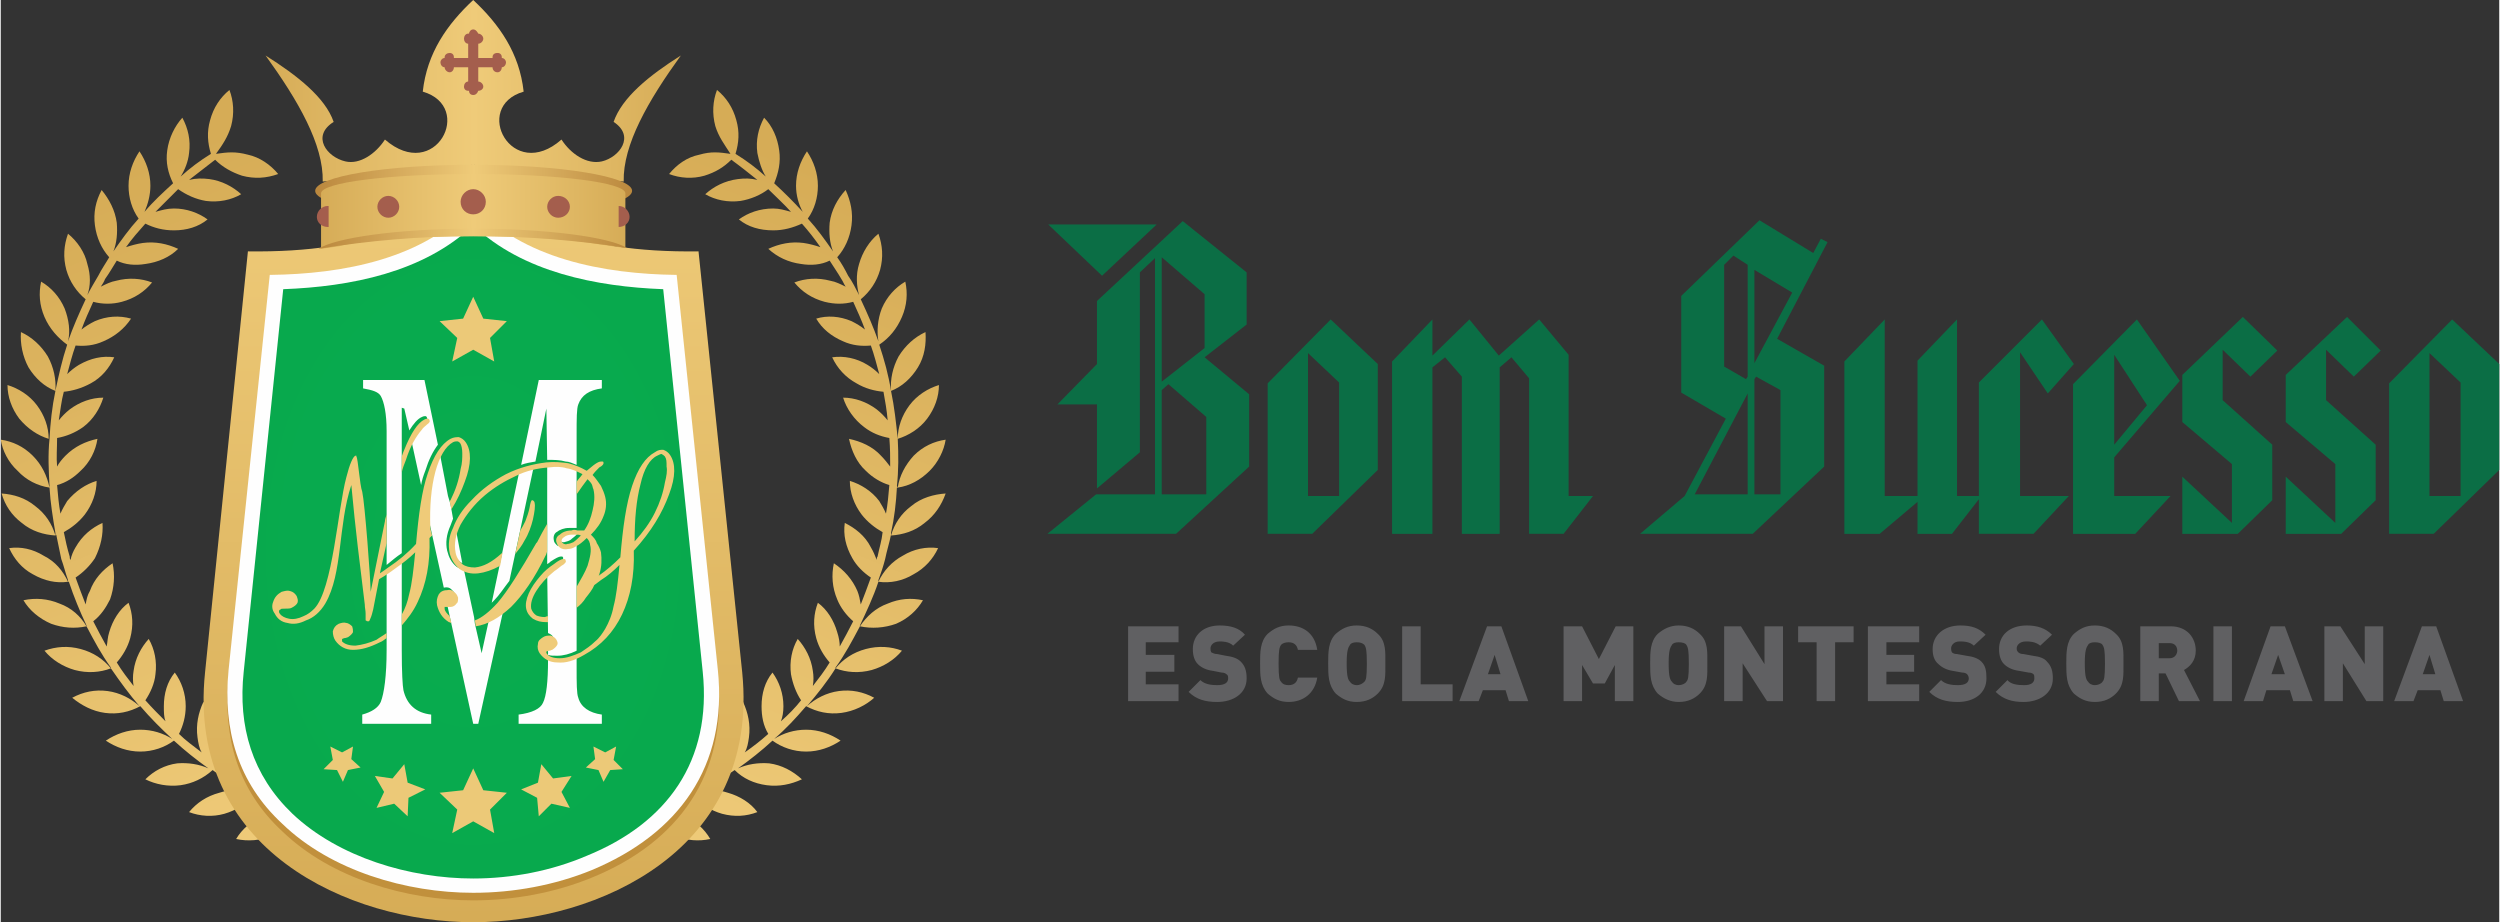
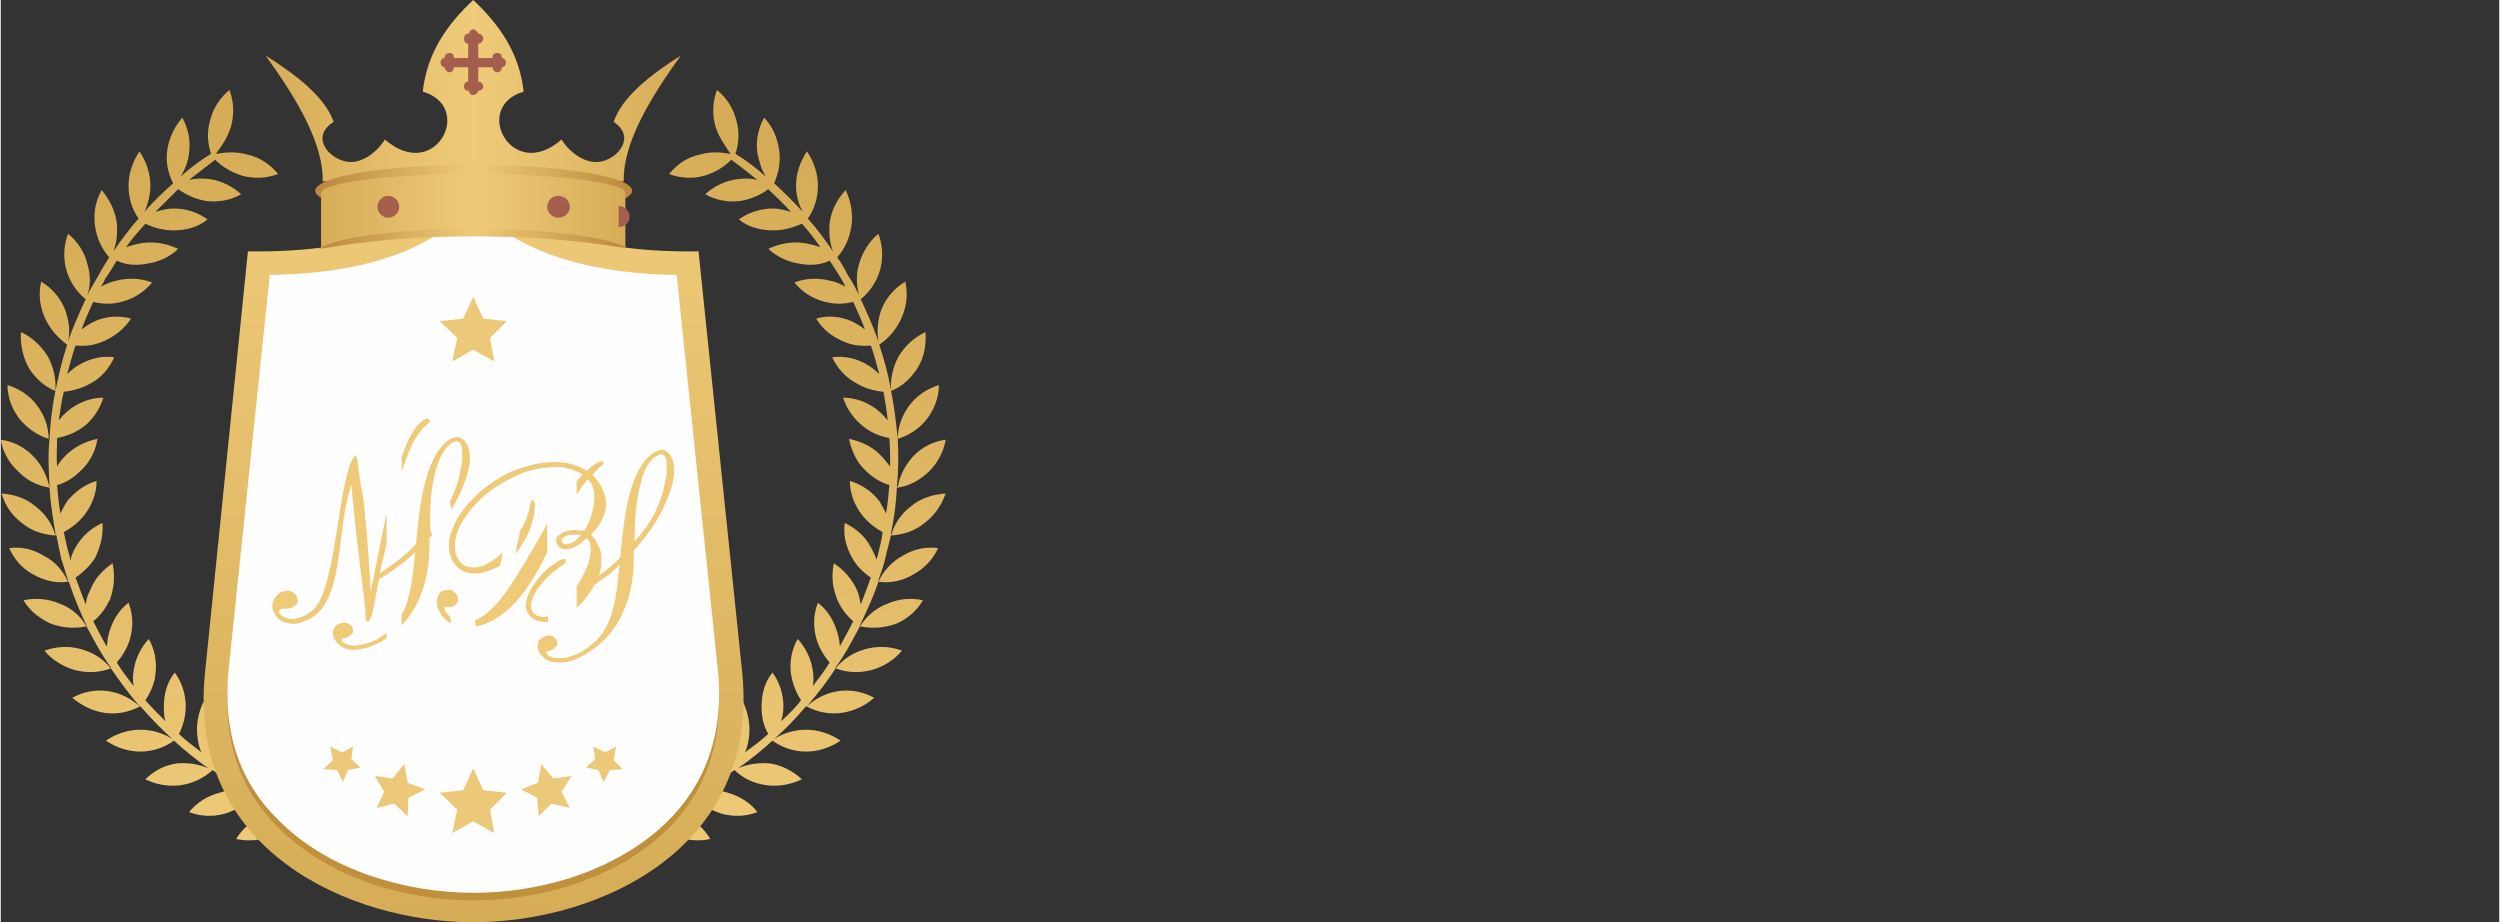
<svg xmlns="http://www.w3.org/2000/svg" xml:space="preserve" width="450px" height="166px" version="1.1" shape-rendering="geometricPrecision" text-rendering="geometricPrecision" image-rendering="optimizeQuality" fill-rule="evenodd" clip-rule="evenodd" viewBox="0 0 2972 1097">
  <rect x="0" y="0" width="2972" height="1097" fill="#333333" stroke="none" />
  <defs>
    <linearGradient id="id0" gradientUnits="userSpaceOnUse" x1="660.826" y1="954.097" x2="970.863" y2="199.243">
      <stop offset="0" stop-opacity="1" stop-color="#EFCB79" />
      <stop offset="1" stop-opacity="1" stop-color="#D6AC56" />
    </linearGradient>
    <linearGradient id="id1" gradientUnits="userSpaceOnUse" x1="463.364" y1="954.097" x2="153.327" y2="199.243">
      <stop offset="0" stop-opacity="1" stop-color="#EFCB79" />
      <stop offset="1" stop-opacity="1" stop-color="#D6AC56" />
    </linearGradient>
    <linearGradient id="id2" gradientUnits="userSpaceOnUse" x1="562.1" y1="192.997" x2="562.1" y2="1096.76">
      <stop offset="0" stop-opacity="1" stop-color="#EFCB79" />
      <stop offset="1" stop-opacity="1" stop-color="#D6AC56" />
    </linearGradient>
    <radialGradient id="id3" gradientUnits="userSpaceOnUse" gradientTransform="matrix(0.708 -0 -0 1 164 0)" cx="562.091" cy="656.389" r="3066.56" fx="562.091" fy="656.389">
      <stop offset="0" stop-opacity="1" stop-color="#09AC4F" />
      <stop offset="1" stop-opacity="1" stop-color="#009641" />
    </radialGradient>
    <linearGradient id="id4" gradientUnits="userSpaceOnUse" x1="314.969" y1="107.771" x2="809.221" y2="107.771">
      <stop offset="0" stop-opacity="1" stop-color="#D6AC57" />
      <stop offset="0.502" stop-opacity="1" stop-color="#EFCB79" />
      <stop offset="1" stop-opacity="1" stop-color="#D6AC57" />
    </linearGradient>
    <linearGradient id="id5" gradientUnits="userSpaceOnUse" x1="373.53" y1="226.908" x2="750.669" y2="226.908">
      <stop offset="0" stop-opacity="1" stop-color="#BA873D" />
      <stop offset="0.502" stop-opacity="1" stop-color="#EFCB79" />
      <stop offset="1" stop-opacity="1" stop-color="#BB893E" />
    </linearGradient>
    <linearGradient id="id6" gradientUnits="userSpaceOnUse" x1="381.252" y1="251.468" x2="742.947" y2="251.468">
      <stop offset="0" stop-opacity="1" stop-color="#D6AC57" />
      <stop offset="0.502" stop-opacity="1" stop-color="#EFCB79" />
      <stop offset="1" stop-opacity="1" stop-color="#D6AC57" />
    </linearGradient>
    <linearGradient id="id7" gradientUnits="userSpaceOnUse" x1="377.931" y1="284.272" x2="744.702" y2="284.272">
      <stop offset="0" stop-opacity="1" stop-color="#BA873D" />
      <stop offset="0.502" stop-opacity="1" stop-color="#EFCB79" />
      <stop offset="1" stop-opacity="1" stop-color="#BB893E" />
    </linearGradient>
  </defs>
  <g id="Layer_x0020_1">
    <g id="_3074338722000">
      <g>
-         <path fill="#0B6E45" fill-rule="nonzero" d="M1310 328l-64 -61 129 0 -65 61zm71 126l51 -40 0 -64 -51 -44 0 148zm0 134l53 0 0 -92 -45 -39 -8 7 0 124zm-136 47l58 -47 70 0 0 -281 -18 17 0 214 -51 43 0 -100 -47 0 47 -48 0 -75 102 -95 76 61 0 62 -50 39 53 44 0 86 -87 80 -153 0zm310 -45l37 0 0 -135 -37 -35 0 170zm-48 45l0 -179 75 -76 56 53 0 126 -78 76 -53 0zm148 0l0 -205 48 -50 0 43 44 -43 35 43 48 -43 35 42 0 168 29 0 -35 45 -41 0 0 -185 -21 -25 -14 12 0 198 -45 0 0 -187 -20 -23 -15 12 0 198 -48 0zm431 -47l31 0 0 -124 -29 -16 -2 3 0 137zm0 -156l45 -84 -45 -27 0 111zm-10 19l2 -3 0 -133 -17 -11 -11 11 0 121 26 15zm-61 137l63 0 0 -120 -63 120zm-65 47l53 -45 49 -92 -53 -31 0 -115 93 -90 64 39 9 -17 8 4 -60 115 56 32 0 120 -85 80 -134 0zm243 0l0 -205 48 -50 0 210 39 0 0 -161 47 -49 0 210 29 0 -35 45 -41 0 0 -38 -45 38 -42 0zm160 0l0 -180 75 -75 38 53 -31 35 -33 -49 0 171 58 0 -42 45 -65 0zm161 -106l39 -47 -39 -60 0 107zm-49 106l0 -178 76 -77 51 73 -78 91 0 46 67 0 -42 45 -74 0zm130 0l0 -68 59 55 0 -70 -59 -50 0 -56 72 -69 41 40 -32 31 -33 -32 0 60 59 53 0 66 -41 40 -66 0zm123 0l0 -68 59 55 0 -70 -59 -50 0 -56 73 -69 40 40 -32 31 -33 -32 0 60 59 53 0 66 -41 40 -66 0zm171 -45l37 0 0 -135 -37 -35 0 170zm-48 45l0 -179 75 -76 56 53 0 126 -78 76 -53 0z" />
-         <path fill="#606062" fill-rule="nonzero" d="M1401 834l0 -20 -39 0 0 -15 34 0 0 -20 -34 0 0 -15 39 0 0 -19 -60 0 0 89 60 0zm81 -27c0,-9 -2,-15 -7,-20 -4,-4 -10,-6 -18,-7l-10 -2c-3,0 -5,-1 -7,-2 -1,-2 -1,-3 -1,-5 0,-3 3,-8 11,-8 3,0 11,0 16,5l14 -13c-7,-8 -17,-11 -30,-11 -20,0 -32,12 -32,28 0,8 2,14 6,18 4,4 10,7 18,8l10 2c3,0 5,1 6,2 2,1 2,3 2,5 0,5 -4,8 -13,8 -7,0 -15,-1 -20,-6l-14 14c9,9 20,12 34,12 19,0 35,-10 35,-28zm84 -1l-23 0c-1,5 -4,9 -11,9 -4,0 -7,-1 -9,-4 -2,-2 -3,-5 -3,-22 0,-16 1,-19 3,-22 2,-2 5,-3 9,-3 7,0 10,4 11,9l23 0c-3,-20 -17,-29 -34,-29 -11,0 -18,4 -25,10 -9,9 -9,22 -9,35 0,14 0,26 9,36 7,6 14,10 25,10 17,0 31,-10 34,-29zm81 -17c0,-13 1,-26 -9,-35 -6,-6 -14,-10 -25,-10 -11,0 -18,4 -25,10 -9,9 -9,22 -9,35 0,14 0,26 9,36 7,6 14,10 25,10 11,0 19,-4 25,-10 10,-10 9,-22 9,-36zm-22 0c0,17 -1,20 -3,22 -2,2 -5,4 -9,4 -4,0 -7,-2 -8,-4 -2,-2 -4,-5 -4,-22 0,-16 2,-19 4,-22 1,-2 4,-3 8,-3 4,0 7,1 9,3 2,3 3,6 3,22zm102 45l0 -20 -38 0 0 -69 -22 0 0 89 60 0zm90 0l-32 -89 -17 0 -33 89 23 0 5 -13 27 0 4 13 23 0zm-33 -32l-15 0 8 -23 7 23zm158 32l0 -89 -21 0 -20 39 -20 -39 -22 0 0 89 22 0 0 -43 13 22 14 0 12 -22 0 43 22 0zm88 -45c0,-13 1,-26 -9,-35 -6,-6 -14,-10 -25,-10 -10,0 -18,4 -25,10 -9,9 -9,22 -9,35 0,14 0,26 9,36 7,6 15,10 25,10 11,0 19,-4 25,-10 10,-10 9,-22 9,-36zm-22 0c0,17 -1,20 -3,22 -1,2 -5,4 -9,4 -4,0 -7,-2 -8,-4 -2,-2 -4,-5 -4,-22 0,-16 2,-19 4,-22 1,-2 4,-3 8,-3 4,0 8,1 9,3 2,3 3,6 3,22zm112 45l0 -89 -22 0 0 45 -28 -45 -20 0 0 89 22 0 0 -45 29 45 19 0zm84 -70l0 -19 -66 0 0 19 22 0 0 70 22 0 0 -70 22 0zm78 70l0 -20 -39 0 0 -15 33 0 0 -20 -33 0 0 -15 39 0 0 -19 -61 0 0 89 61 0zm80 -27c0,-9 -1,-15 -6,-20 -4,-4 -10,-6 -18,-7l-11 -2c-3,0 -5,-1 -6,-2 -1,-2 -1,-3 -1,-5 0,-3 3,-8 10,-8 4,0 12,0 17,5l14 -13c-8,-8 -17,-11 -30,-11 -20,0 -33,12 -33,28 0,8 2,14 7,18 4,4 10,7 17,8l11 2c3,0 5,1 6,2 1,1 2,3 2,5 0,5 -4,8 -13,8 -7,0 -15,-1 -20,-6l-14 14c9,9 20,12 34,12 19,0 34,-10 34,-28zm79 0c0,-9 -2,-15 -7,-20 -3,-4 -9,-6 -17,-7l-11 -2c-3,0 -5,-1 -6,-2 -2,-2 -2,-3 -2,-5 0,-3 3,-8 11,-8 4,0 11,0 17,5l14 -13c-8,-8 -18,-11 -30,-11 -21,0 -33,12 -33,28 0,8 2,14 6,18 4,4 10,7 18,8l11 2c3,0 5,1 6,2 1,1 1,3 1,5 0,5 -4,8 -12,8 -8,0 -16,-1 -20,-6l-14 14c9,9 20,12 33,12 19,0 35,-10 35,-28zm84 -18c0,-13 1,-26 -9,-35 -6,-6 -14,-10 -25,-10 -11,0 -18,4 -25,10 -9,9 -9,22 -9,35 0,14 0,26 9,36 7,6 14,10 25,10 11,0 19,-4 25,-10 10,-10 9,-22 9,-36zm-22 0c0,17 -1,20 -3,22 -1,2 -5,4 -9,4 -4,0 -7,-2 -8,-4 -2,-2 -4,-5 -4,-22 0,-16 2,-19 4,-22 1,-2 4,-3 8,-3 4,0 8,1 9,3 2,3 3,6 3,22zm113 45l-19 -37c7,-4 14,-11 14,-23 0,-15 -10,-29 -30,-29l-36 0 0 89 22 0 0 -33 8 0 16 33 25 0zm-27 -60c0,4 -3,9 -9,9l-13 0 0 -18 13 0c6,0 9,4 9,9zm65 60l0 -89 -22 0 0 89 22 0zm96 0l-33 -89 -17 0 -32 89 23 0 4 -13 28 0 4 13 23 0zm-33 -32l-16 0 8 -23 8 23zm117 32l0 -89 -22 0 0 45 -29 -45 -19 0 0 89 22 0 0 -45 28 45 20 0zm95 0l-32 -89 -17 0 -33 89 23 0 5 -13 27 0 4 13 23 0zm-33 -32l-15 0 8 -23 7 23z" />
-       </g>
+         </g>
      <g>
        <g>
          <path fill="url(#id0)" fill-rule="nonzero" d="M508 978c11,3 23,6 35,8 1,12 5,24 14,35 9,12 21,20 35,25 -1,-15 -5,-29 -15,-41 -5,-7 -11,-12 -18,-17 13,2 27,4 41,5 3,12 9,24 19,34 10,10 24,17 37,19 -2,-14 -8,-27 -19,-38 -7,-6 -14,-11 -22,-15 14,0 28,0 43,-1 4,12 12,23 23,32 12,9 26,14 40,14 -4,-13 -12,-26 -24,-35 -8,-6 -17,-10 -26,-12 15,-2 29,-4 44,-7 5,11 15,22 27,29 13,7 28,10 42,9 -6,-13 -16,-24 -29,-32 -9,-5 -19,-8 -29,-9 15,-3 30,-8 44,-13 8,11 18,20 32,26 14,6 28,7 42,4 -7,-12 -18,-22 -32,-28 -11,-4 -22,-6 -33,-5 15,-6 30,-12 44,-19 9,10 21,18 35,22 15,4 29,3 42,-2 -8,-11 -21,-19 -35,-23 -12,-4 -24,-4 -36,-1 5,-2 11,-5 16,-8 9,-6 18,-11 28,-18 10,10 23,16 38,18 15,2 29,-1 42,-7 -11,-10 -24,-17 -39,-19 -13,-1 -26,1 -37,6 14,-10 28,-21 41,-33 11,8 25,13 40,13 15,0 29,-5 41,-13 -12,-8 -26,-13 -41,-13 -14,0 -27,4 -38,11 14,-12 26,-25 38,-39 13,7 27,10 42,8 15,-2 29,-9 39,-18 -13,-7 -27,-10 -42,-8 -15,2 -28,9 -38,18 12,-14 24,-29 34,-45l0 0c9,-11 21,-19 36,-23 15,-4 30,-3 43,2 -9,11 -22,19 -36,23 -15,4 -30,3 -43,-2l0 -1c11,-15 20,-32 29,-49l0 0c8,-12 19,-22 33,-27 14,-6 28,-7 42,-4 -7,12 -18,22 -32,28 -14,5 -29,6 -43,3 0,0 0,-1 0,-1 8,-17 16,-34 22,-52l0 0c6,-13 16,-24 29,-31 13,-8 28,-11 42,-9 -6,13 -16,24 -29,31 -13,8 -28,11 -42,9 0,0 0,-1 0,-2 3,-8 6,-17 8,-25 2,-10 5,-19 7,-29l0 1c4,-14 12,-26 24,-35 12,-10 27,-14 41,-15 -5,14 -13,26 -25,35 -12,10 -26,14 -40,15 0,-1 0,-2 0,-3 4,-18 6,-36 7,-54l1 0c2,-14 9,-27 19,-38 11,-11 24,-17 38,-19 -2,13 -9,27 -19,37 -11,11 -24,18 -38,20 0,-1 -1,-1 -1,-2 2,-18 2,-37 1,-56l0 0c0,-14 5,-28 14,-40 9,-12 22,-20 35,-24 0,14 -5,28 -14,40 -9,12 -22,20 -35,24l0 0c-2,-19 -4,-38 -8,-57 13,-5 24,-15 32,-28 8,-13 10,-28 9,-42 -13,6 -24,16 -32,29 -7,13 -10,27 -9,41 -3,-19 -8,-37 -14,-55 12,-8 21,-19 27,-33 6,-14 7,-28 4,-42 -12,7 -22,18 -28,32 -5,13 -6,27 -4,39 -6,-17 -13,-33 -21,-50 11,-9 19,-21 23,-35 4,-15 3,-29 -2,-43 -11,9 -19,22 -23,36 -4,13 -3,26 0,37 -4,-8 -8,-16 -13,-23 -4,-8 -8,-15 -13,-22 9,-10 15,-23 17,-38 2,-15 -1,-29 -7,-42 -10,11 -17,24 -19,39 -1,12 0,24 4,34 -9,-13 -19,-27 -30,-39 8,-11 12,-25 12,-39 0,-15 -5,-29 -13,-41 -8,12 -13,26 -13,41 0,11 3,22 8,31 -11,-12 -22,-23 -34,-34 5,-12 8,-25 6,-39 -2,-15 -8,-29 -18,-39 -7,13 -10,27 -8,42 2,10 5,20 10,28 -11,-10 -23,-19 -36,-27 4,-13 5,-26 1,-40 -4,-15 -12,-27 -23,-36 -5,13 -6,28 -2,43 4,13 11,22 18,33 -14,-2 -23,-3 -37,1 -15,3 -27,12 -36,23 13,5 28,6 42,2 13,-4 23,-10 32,-19 11,8 21,16 31,24 -8,-2 -15,-2 -23,-1 -16,2 -29,9 -39,18 12,7 27,10 42,8 12,-2 24,-7 33,-14 9,9 19,18 27,27 -7,-2 -14,-4 -21,-4 -16,0 -30,5 -41,13 11,9 25,13 41,13 12,0 23,-3 34,-8 8,9 15,18 22,28 -6,-2 -13,-4 -20,-5 -15,-2 -29,1 -42,7 11,10 24,16 39,18 12,2 24,1 34,-4 5,8 10,15 14,22 2,3 3,6 5,9 -6,-3 -12,-6 -18,-7 -15,-4 -30,-3 -43,2 9,11 21,19 36,23 12,3 23,3 34,0 5,11 10,22 14,33 -5,-4 -10,-7 -16,-10 -14,-6 -29,-7 -42,-3 7,12 18,21 32,27 11,5 22,6 33,5 4,11 7,23 10,34 -4,-4 -9,-8 -14,-11 -13,-8 -28,-11 -42,-9 6,13 16,24 29,31 10,6 21,9 32,10 2,11 4,22 5,34 -4,-5 -8,-9 -13,-13 -12,-9 -26,-14 -40,-14 4,13 13,26 25,35 9,7 19,11 30,13 1,12 1,23 1,34 -3,-4 -7,-9 -11,-13 -10,-11 -24,-17 -38,-20 3,14 9,28 20,38 8,8 18,14 28,17 -1,12 -2,23 -4,34 -2,-5 -5,-10 -8,-15 -9,-12 -22,-20 -35,-24 0,14 5,28 14,40 7,9 16,16 25,21 -1,10 -4,19 -6,29 -1,1 -1,3 -1,4 -2,-5 -4,-10 -7,-15 -7,-14 -19,-23 -31,-29 -2,14 1,28 9,42 5,9 13,17 22,23 -4,11 -8,22 -12,32 -1,-6 -2,-11 -4,-16 -6,-14 -16,-25 -28,-33 -3,14 -2,29 4,43 4,10 11,19 19,26 -5,10 -11,21 -16,30 0,-5 -1,-11 -3,-17 -4,-14 -12,-27 -23,-35 -5,13 -6,27 -2,42 3,11 9,21 16,29 -6,10 -13,19 -20,28 1,-6 1,-12 0,-18 -2,-15 -9,-28 -18,-38 -7,12 -10,27 -8,42 2,11 6,22 12,31 -7,9 -15,17 -24,25 2,-5 3,-11 3,-18 0,-15 -5,-29 -13,-40 -9,11 -13,25 -13,40 0,12 2,23 8,33 -9,8 -18,15 -28,22 3,-5 4,-11 5,-18 2,-15 -1,-29 -7,-42 -10,11 -17,24 -19,39 -1,12 0,23 4,34 -9,6 -18,12 -28,18 -1,0 -2,1 -3,1 4,-6 6,-12 8,-18 4,-15 3,-30 -2,-43 -11,9 -19,21 -23,36 -3,12 -3,24 0,35 -11,5 -23,10 -34,15 4,-5 8,-11 11,-18 6,-14 6,-29 3,-43 -12,8 -21,19 -27,33 -5,11 -7,23 -5,35 -12,4 -25,8 -37,11 5,-5 10,-11 14,-17 8,-13 11,-28 9,-42 -13,6 -24,16 -31,29 -7,10 -10,22 -10,34 -13,3 -26,5 -39,7 7,-5 13,-10 18,-17 9,-12 14,-26 14,-40 -13,4 -26,13 -35,25 -8,10 -12,21 -14,33 -13,1 -27,2 -41,1 8,-3 15,-8 21,-14 11,-11 17,-24 20,-38 -14,3 -28,9 -38,20 -10,9 -16,20 -19,32 -14,-1 -28,-2 -42,-4 9,-3 17,-7 24,-12 12,-10 21,-22 25,-35 -14,0 -28,5 -40,14 -11,8 -19,19 -23,30 -11,-2 -23,-4 -34,-8l-2 10z" />
          <path fill="url(#id1)" fill-rule="nonzero" d="M617 978c-12,3 -24,6 -35,8 -2,12 -6,24 -14,35 -10,12 -22,20 -35,25 0,-15 5,-29 14,-41 5,-7 12,-12 19,-17 -14,2 -28,4 -42,5 -2,12 -9,24 -18,34 -11,10 -24,17 -38,19 2,-14 9,-27 19,-38 7,-6 14,-11 23,-15 -15,0 -29,0 -44,-1 -4,12 -12,23 -23,32 -12,9 -26,14 -40,14 4,-13 12,-26 24,-35 8,-6 17,-10 26,-12 -14,-2 -29,-4 -43,-7 -6,11 -16,22 -28,29 -13,7 -28,10 -42,9 6,-13 16,-24 29,-32 9,-5 19,-8 30,-9 -16,-3 -30,-8 -45,-13 -7,11 -18,20 -31,26 -14,6 -29,7 -43,4 7,-12 19,-22 33,-28 10,-4 21,-6 32,-5 -15,-6 -29,-12 -44,-19 -9,10 -21,18 -35,22 -14,4 -29,3 -42,-2 9,-11 21,-19 36,-23 12,-4 24,-4 35,-1 -5,-2 -10,-5 -15,-8 -10,-6 -19,-11 -28,-18 -11,10 -24,16 -38,18 -15,2 -30,-1 -42,-7 10,-10 23,-17 38,-19 13,-1 26,1 37,6 -14,-10 -28,-21 -41,-33 -11,8 -25,13 -40,13 -15,0 -29,-5 -41,-13 12,-8 26,-13 41,-13 14,0 27,4 38,11 -13,-12 -26,-25 -38,-39 -13,7 -27,10 -42,8 -15,-2 -28,-9 -39,-18 13,-7 27,-10 42,-8 15,2 28,9 38,18 -12,-14 -23,-29 -34,-45l0 0c-9,-11 -21,-19 -36,-23 -15,-4 -29,-3 -43,2 9,11 22,19 36,23 15,4 30,3 43,-2l0 -1c-11,-15 -20,-32 -29,-49l0 0c-7,-12 -18,-22 -32,-27 -14,-6 -29,-7 -43,-4 7,12 19,22 33,28 14,5 28,6 42,3 0,0 0,-1 0,-1 -8,-17 -15,-34 -21,-52l-1 0c-6,-13 -15,-24 -29,-31 -13,-8 -27,-11 -41,-9 6,13 15,24 28,31 14,8 28,11 42,9 0,0 0,-1 0,-2 -3,-8 -5,-17 -8,-25 -2,-10 -4,-19 -6,-29l-1 1c-4,-14 -12,-26 -24,-35 -12,-10 -26,-14 -40,-15 4,14 12,26 24,35 12,10 26,14 40,15 0,-1 0,-2 0,-3 -3,-18 -6,-36 -7,-54l0 0c-3,-14 -9,-27 -20,-38 -11,-11 -24,-17 -38,-19 2,13 9,27 20,37 10,11 24,18 38,20 0,-1 0,-1 0,-2 -1,-18 -2,-37 0,-56l-1 0c0,-14 -5,-28 -14,-40 -9,-12 -22,-20 -35,-24 0,14 5,28 14,40 10,12 22,20 35,24l1 0c1,-19 3,-38 7,-57 -13,-5 -24,-15 -32,-28 -7,-13 -10,-28 -9,-42 13,6 24,16 32,29 7,13 10,27 9,41 4,-19 8,-37 14,-55 -11,-8 -21,-19 -27,-33 -6,-14 -7,-28 -4,-42 12,7 22,18 28,32 5,13 7,27 4,39 6,-17 13,-33 21,-50 -11,-9 -19,-21 -23,-35 -4,-15 -3,-29 2,-43 11,9 20,22 23,36 4,13 4,26 0,37 4,-8 9,-16 13,-23 4,-8 9,-15 13,-22 -9,-10 -15,-23 -17,-38 -2,-15 1,-29 8,-42 9,11 16,24 18,39 1,12 0,24 -4,34 9,-13 19,-27 30,-39 -8,-11 -12,-25 -12,-39 0,-15 5,-29 13,-41 8,12 13,26 13,41 0,11 -3,22 -7,31 10,-12 22,-23 34,-34 -6,-12 -9,-25 -7,-39 2,-15 9,-29 18,-39 7,13 10,27 8,42 -1,10 -5,20 -10,28 11,-10 23,-19 36,-27 -4,-13 -5,-26 -1,-40 4,-15 12,-27 23,-36 5,13 6,28 2,43 -4,13 -10,22 -18,33 14,-2 23,-3 38,1 14,3 27,12 36,23 -14,5 -28,6 -43,2 -12,-4 -23,-10 -32,-19 -10,8 -21,16 -31,24 8,-2 16,-2 24,-1 15,2 28,9 38,18 -12,7 -27,10 -42,8 -12,-2 -23,-7 -33,-14 -9,9 -18,18 -27,27 7,-2 14,-4 22,-4 15,0 29,5 40,13 -11,9 -25,13 -40,13 -13,0 -24,-3 -34,-8 -8,9 -16,18 -23,28 6,-2 13,-4 20,-5 15,-2 29,1 42,7 -10,10 -24,16 -39,18 -12,2 -24,1 -34,-4 -5,8 -9,15 -14,22 -1,3 -3,6 -5,9 6,-3 12,-6 18,-7 15,-4 30,-3 43,2 -9,11 -21,19 -36,23 -11,3 -23,3 -34,0 -5,11 -10,22 -14,33 5,-4 10,-7 16,-10 14,-6 29,-7 43,-3 -8,12 -19,21 -33,27 -11,5 -22,6 -33,5 -4,11 -7,23 -10,34 4,-4 9,-8 14,-11 14,-8 28,-11 42,-9 -6,13 -15,24 -28,31 -11,6 -22,9 -32,10 -3,11 -4,22 -6,34 4,-5 8,-9 13,-13 12,-9 26,-14 40,-14 -4,13 -12,26 -24,35 -10,7 -20,11 -31,13 0,12 -1,23 0,34 2,-4 6,-9 10,-13 11,-11 24,-17 38,-20 -2,14 -9,28 -20,38 -8,8 -17,14 -28,17 1,12 2,23 4,34 2,-5 5,-10 8,-15 10,-12 22,-20 35,-24 0,14 -5,28 -14,40 -7,9 -16,16 -25,21 2,10 4,19 7,29 0,1 0,3 1,4 1,-5 3,-10 6,-15 8,-14 19,-23 32,-29 1,14 -2,28 -9,42 -6,9 -14,17 -23,23 4,11 8,22 12,32 1,-6 2,-11 5,-16 5,-14 15,-25 27,-33 3,14 2,29 -3,43 -5,10 -11,19 -20,26 5,10 11,21 16,30 1,-5 1,-11 3,-17 4,-14 12,-27 23,-35 5,13 6,27 2,42 -3,11 -9,21 -16,29 6,10 13,19 20,28 -1,-6 -1,-12 0,-18 2,-15 9,-28 18,-38 7,12 10,27 8,42 -1,11 -6,22 -12,31 8,9 16,17 24,25 -2,-5 -2,-11 -2,-18 0,-15 4,-29 13,-40 8,11 13,25 13,40 0,12 -3,23 -8,33 8,8 18,15 27,22 -3,-5 -4,-11 -5,-18 -2,-15 1,-29 7,-42 10,11 17,24 19,39 1,12 0,23 -4,34 9,6 19,12 28,18 1,0 2,1 3,1 -4,-6 -6,-12 -8,-18 -4,-15 -3,-30 2,-43 11,9 19,21 23,36 3,12 3,24 1,35 11,5 22,10 33,15 -4,-5 -8,-11 -11,-18 -5,-14 -6,-29 -3,-43 12,8 22,19 27,33 5,11 7,23 5,35 12,4 25,8 37,11 -5,-5 -10,-11 -14,-17 -7,-13 -10,-28 -9,-42 13,6 24,16 32,29 6,10 9,22 9,34 13,3 26,5 39,7 -7,-5 -13,-10 -18,-17 -9,-12 -14,-26 -14,-40 13,4 26,13 35,25 8,10 12,21 14,33 14,1 27,2 41,1 -7,-3 -15,-8 -21,-14 -11,-11 -17,-24 -19,-38 13,3 27,9 38,20 9,9 15,20 18,32 14,-1 28,-2 42,-4 -9,-3 -17,-7 -24,-12 -12,-10 -20,-22 -25,-35 14,0 29,5 41,14 10,8 18,19 22,30 12,-2 23,-4 34,-8l3 10z" />
        </g>
        <path fill="url(#id2)" fill-rule="nonzero" d="M830 299c-146,2 -231,-37 -268,-106 -37,69 -122,108 -268,106l-51 501c-22,211 172,297 319,297l0 0 0 0c148,0 341,-86 320,-297l-52 -501z" />
        <path fill="#C1903C" d="M804 336c-86,-1 -184,-18 -242,-84 -58,66 -155,83 -242,84l-49 470c-7,71 11,134 64,183 58,56 148,82 227,82 48,0 97,-9 141,-27 103,-42 162,-123 150,-238l-49 -470z" />
        <path fill="#FEFEFE" d="M804 327c-86,-1 -184,-19 -242,-84 -58,65 -155,83 -242,84l-49 470c-7,71 11,134 64,183 58,56 148,82 227,82 48,0 97,-9 141,-27 103,-43 162,-123 150,-238l-49 -470z" />
-         <path fill="url(#id3)" d="M788 344c-79,-3 -167,-20 -226,-76 -59,56 -146,73 -226,76l-47 455c-7,65 10,123 58,169 55,52 140,77 215,77 46,0 93,-9 135,-27 96,-39 149,-113 138,-219l-47 -455z" />
        <polygon fill="#ECC978" fill-rule="nonzero" points="562,353 574,379 602,382 582,402 587,430 562,416 537,430 543,402 522,382 550,379 " />
        <path fill="#ECC978" fill-rule="nonzero" d="M419 888l-13 7 -14 -7 3 16 -11 11 16 1 7 14 6 -14 15 -3 -11 -10 2 -15zm143 26l12 26 28 3 -20 20 5 28 -25 -14 -25 14 6 -28 -21 -20 28 -3 12 -26zm143 -26l14 7 13 -7 -3 16 11 11 -15 1 -8 14 -6 -14 -15 -3 11 -10 -2 -15zm-225 21l-14 17 -21 -3 11 19 -9 19 21 -5 16 15 1 -22 20 -10 -21 -8 -4 -22zm163 0l14 17 22 -3 -12 19 10 19 -22 -5 -15 15 -2 -22 -19 -10 20 -8 4 -22z" />
        <path fill="url(#id4)" fill-rule="nonzero" d="M383 216l179 -20 179 20c-1,-44 29,-96 68,-150 -38,24 -70,50 -80,79 26,17 7,42 -14,47 -18,4 -37,-9 -48,-26 -59,52 -107,-39 -45,-57 -5,-46 -29,-80 -60,-109 -31,29 -55,63 -60,109 62,18 15,109 -45,57 -11,17 -30,30 -47,26 -22,-5 -41,-30 -14,-47 -10,-29 -43,-55 -81,-79 39,54 69,106 68,150z" />
        <path fill="url(#id5)" fill-rule="nonzero" d="M562 196c104,0 189,14 189,31 0,17 -85,31 -189,31 -104,0 -188,-14 -188,-31 0,-17 84,-31 188,-31z" />
        <path fill="url(#id6)" fill-rule="nonzero" d="M562 207c100,0 181,10 181,23l0 65c-10,-1 -20,-3 -29,-4 -32,-6 -88,-10 -152,-10 -69,0 -130,4 -160,12 -7,1 -14,2 -21,3l0 -66c0,-13 81,-23 181,-23z" />
        <path fill="url(#id7)" fill-rule="nonzero" d="M562 272c88,0 162,10 183,23 -123,-19 -246,-19 -367,1 19,-13 94,-24 184,-24z" />
        <g>
-           <path fill="#A45E4D" d="M389 245c-7,0 -13,6 -13,13 0,7 6,12 13,12 0,0 0,0 1,0l0 -25c-1,0 -1,0 -1,0z" />
          <path fill="#A45E4D" d="M735 245c7,0 13,6 13,13 0,7 -6,12 -13,12 0,0 0,0 0,0l0 -25c0,0 0,0 0,0z" />
        </g>
        <path fill="#A45E4D" d="M663 233c8,0 14,6 14,13 0,7 -6,13 -14,13 -7,0 -13,-6 -13,-13 0,-7 6,-13 13,-13z" />
        <path fill="#A45E4D" d="M461 233c7,0 13,6 13,13 0,7 -6,13 -13,13 -7,0 -13,-6 -13,-13 0,-7 6,-13 13,-13z" />
        <path fill="#A45E4D" d="M562 35l0 0c3,0 5,3 6,5l0 0c3,0 6,3 6,6l0 0c0,3 -3,6 -6,6l0 0 0 17 17 0 0 -1c0,-3 2,-5 6,-5l0 0c3,0 5,2 5,5l0 1c3,0 5,3 5,5l0 0c0,3 -2,6 -5,6l0 0c0,3 -2,6 -5,6l0 0c-4,0 -6,-3 -6,-6l0 0 -17 0 0 17 0 0c3,0 6,3 6,6l0 0c0,3 -3,5 -6,5l0 0c-1,3 -3,5 -6,5l0 0c-3,0 -5,-2 -5,-5l-1 0c-3,0 -5,-2 -5,-5l0 0c0,-3 2,-6 5,-6l0 0 0 -17 -17 0 0 0c0,3 -2,6 -5,6l0 0c-3,0 -6,-3 -6,-6l0 0c-3,0 -5,-3 -5,-6l0 0c0,-2 2,-5 5,-5l0 -1c0,-3 3,-5 6,-5l0 0c3,0 5,2 5,5l0 1 17 0 0 -17 0 0c-3,0 -5,-3 -5,-6l0 0c0,-3 2,-6 5,-6l1 0c0,-2 2,-5 5,-5z" />
-         <path fill="#A45E4D" d="M562 225c8,0 15,7 15,15 0,9 -7,15 -15,15 -8,0 -15,-6 -15,-15 0,-8 7,-15 15,-15z" />
        <g>
          <path fill="#FEFEFE" fill-rule="nonzero" d="M715 861l-99 0 0 -11c16,-2 26,-7 29,-14 4,-8 6,-25 6,-51l0 -1c2,1 5,1 8,1 8,1 16,-1 26,-6l0 14c0,20 0,32 2,37 3,11 13,18 28,20l0 11zm-64 -82l0 -8c1,0 1,-1 2,-1 3,-1 5,-3 6,-6 0,-2 0,-4 -2,-6 -1,-3 -4,-4 -6,-5l-1 -72c2,-2 3,-3 5,-4 2,-2 5,-4 8,-6 4,-3 6,-5 6,-7 0,-1 0,-1 -1,-2 -1,0 -2,0 -2,0 -2,0 -6,2 -12,6 -1,1 -2,2 -4,3l0 -118c7,-1 14,0 20,1 5,1 10,3 15,5l0 69c-1,0 -2,0 -2,0 -3,0 -5,0 -7,0 -6,0 -11,2 -15,5 -3,2 -4,6 -3,10 0,2 2,4 4,6 3,1 6,2 9,2 3,-1 6,-2 10,-4 1,0 2,-1 4,-2l0 45 0 27 0 57c-8,4 -16,6 -23,6 -5,0 -8,0 -11,-1zm-1 -232l-1 -61 -13 63c-6,1 -12,2 -17,4l21 -101 75 0 0 10c-15,2 -24,8 -28,19 -2,5 -2,17 -2,36l0 36c-5,-2 -9,-4 -13,-4 -7,-2 -14,-2 -22,-2zm-16 8l-13 61 0 0 -7 33 -9 42c-7,9 -12,17 -18,23 -1,1 -2,2 -3,3l33 -157c6,-2 11,-4 17,-5zm-36 170l-30 136 -6 0 -31 -142 0 0c4,0 6,-1 8,-3 2,-2 2,-5 2,-8 -1,-3 -3,-5 -5,-7 -2,-2 -5,-3 -9,-2l0 0 -19 -86c0,-21 2,-39 6,-55 2,-8 5,-14 8,-20l10 52 0 0 3 10 3 17c-1,3 -2,5 -3,8 -5,11 -6,21 -4,30 2,8 5,14 11,19 3,2 6,3 9,4l12 56 1 8 8 35 9 -41c5,-3 11,-7 17,-11zm-98 -148l-12 -55c3,-5 6,-10 10,-14 1,-2 3,-4 6,-6 3,-2 4,-4 3,-5 0,-1 -1,-2 -2,-2 -1,0 -2,0 -4,1 -5,2 -10,8 -15,16l-6 -26 -3 -1 0 46 0 17 0 110c-6,4 -12,9 -18,14l0 -159c0,-21 -3,-35 -7,-42 -3,-5 -10,-7 -21,-9l0 -10 73 0 16 77c-6,8 -11,18 -15,31 -2,5 -4,11 -5,17zm-23 88l0 56 0 17 0 35c0,27 1,43 2,48 4,17 15,27 33,29l0 11 -82 0 0 -11c11,-3 19,-8 22,-15 4,-10 7,-31 7,-62l0 -94c3,-2 6,-4 9,-7 3,-2 6,-4 9,-7zm64 -37l8 42c-1,-1 -2,-1 -3,-2 -5,-4 -7,-8 -9,-14 -1,-8 0,-17 4,-26zm144 5l0 3c-3,3 -5,4 -7,6 -3,2 -5,2 -8,3 -1,0 -2,0 -4,-1 -1,-1 -2,-2 -2,-3 0,-2 1,-3 3,-5 2,-2 5,-2 9,-3 2,0 4,0 5,0 2,0 3,0 4,0z" />
          <path fill="#EFCB79" fill-rule="nonzero" d="M417 577c-16,48 -10,105 -31,141 -6,10 -14,17 -23,20 -8,4 -15,5 -22,3 -7,-1 -12,-5 -15,-11 -3,-4 -4,-9 -2,-14 2,-6 5,-9 10,-12 4,-1 7,-2 10,-1 4,1 6,3 8,6 1,3 2,5 1,8 -1,2 -3,4 -7,6 -2,1 -4,1 -8,1 -3,0 -5,0 -5,1 -1,0 -2,1 -2,2 0,1 0,2 1,3 2,3 6,5 11,6 5,1 11,0 17,-3 5,-2 9,-5 13,-9 22,-23 28,-119 38,-156 4,-16 8,-25 11,-26 0,0 0,0 1,0 0,0 0,0 0,1 2,2 4,34 7,42 3,13 10,105 10,119l17 -84c0,-2 1,-5 2,-8l0 34 -8 36c3,-2 6,-4 10,-7 12,-8 23,-17 33,-28 3,-35 7,-64 14,-84 7,-21 16,-35 27,-41 4,-2 7,-2 10,-2 3,1 6,3 8,6 7,10 7,26 -1,47 -4,11 -9,22 -16,33l-2 -10 1 -1c6,-12 10,-24 12,-37 2,-7 2,-13 2,-19 0,-5 -1,-9 -2,-11 -1,-2 -3,-3 -4,-3 -1,0 -3,0 -5,1 -9,5 -16,17 -21,35 -5,19 -7,41 -6,68l0 0 2 8c-1,1 -2,2 -3,3 1,30 -4,55 -14,76 -5,11 -12,20 -19,28l0 -13c4,-7 7,-15 9,-25 3,-11 5,-28 7,-49 -7,7 -15,13 -22,18 -8,6 -14,10 -21,14l0 0 -7 36c-1,4 -2,8 -3,10 -1,2 -1,3 -2,4 -1,0 -2,0 -2,0 -1,0 -1,-1 -2,-1 0,-1 0,-3 0,-8 0,-4 -1,-7 -1,-11 -6,-49 -11,-88 -16,-142zm337 67c10,-11 18,-22 24,-34 6,-12 10,-24 12,-36 2,-8 3,-14 2,-19 0,-6 0,-9 -2,-12 -1,-1 -2,-2 -4,-3 -1,0 -3,1 -5,2 -9,4 -16,16 -20,34 -5,19 -7,41 -7,68zm-18 28c-7,7 -14,13 -22,18 -3,2 -5,4 -8,6 -2,5 -6,10 -10,15 -3,5 -7,9 -11,12l0 -25c5,-9 10,-17 13,-25 3,-10 5,-18 3,-25 0,-2 -1,-3 -1,-4 -1,-2 -2,-3 -3,-4 -5,5 -9,8 -13,10 -3,2 -6,3 -9,3 -4,1 -7,0 -9,-1 -3,-2 -4,-4 -5,-7 -1,-3 0,-7 4,-9 3,-3 8,-5 14,-5 2,-1 4,-1 7,0 2,0 5,0 8,0 5,-7 8,-15 10,-24 2,-8 3,-17 1,-25 -1,-2 -1,-4 -2,-6 -1,-2 -3,-4 -5,-6 -4,5 -8,11 -13,18l0 -15c2,-3 5,-6 7,-9 -6,-3 -12,-6 -19,-7 -6,-2 -13,-2 -21,-1 -14,1 -27,4 -39,10 -13,6 -25,13 -37,23 -13,11 -22,23 -29,35 -6,12 -8,23 -6,33 1,6 4,10 8,14 4,3 9,4 15,4 10,-1 20,-6 32,-17 0,0 1,0 1,-1l-3 16c-9,5 -18,8 -26,9 -9,1 -16,-1 -22,-5 -6,-5 -10,-11 -12,-19 -2,-10 -1,-20 4,-30 4,-11 11,-22 22,-33 12,-13 26,-23 41,-31 16,-8 32,-12 48,-14 10,-1 18,0 26,1 8,2 15,5 22,9 4,-3 7,-6 10,-8 3,-2 5,-3 7,-3 1,0 1,0 2,0 1,0 1,1 1,2 0,1 -1,3 -5,5 -3,3 -6,6 -8,9 4,4 7,9 10,13 2,4 4,9 5,13 2,8 1,16 -2,23 -3,8 -8,15 -15,22 3,3 6,6 7,10 2,3 4,7 5,11 1,8 1,17 -2,26 0,1 -1,2 -1,2 10,-7 18,-14 26,-22 3,-36 7,-64 14,-85 7,-21 16,-34 27,-40 4,-3 7,-3 10,-3 3,1 6,3 8,6 7,10 7,26 -1,47 -8,22 -21,44 -42,67 1,30 -4,55 -14,76 -10,21 -25,37 -45,48 -12,7 -22,10 -32,9 -9,0 -16,-4 -21,-11 -2,-3 -3,-7 -2,-11 0,-4 3,-6 6,-8 3,-2 6,-2 9,-2 3,1 5,2 7,5 1,2 2,4 1,6 -1,2 -3,4 -6,6 -1,0 -2,1 -3,1 -2,0 -3,1 -4,1 0,0 0,1 0,1 0,1 0,1 1,2 2,3 7,5 15,5 8,0 16,-3 25,-7 6,-4 12,-8 17,-13 5,-4 9,-10 12,-15 4,-7 8,-16 10,-27 3,-11 5,-27 7,-49zm-277 87c-3,2 -5,4 -8,5 -12,6 -22,9 -32,9 -9,0 -16,-4 -21,-11 -2,-3 -3,-7 -3,-11 1,-4 3,-7 7,-9 3,-1 6,-2 9,-1 2,0 5,2 7,4 1,3 1,5 1,7 -1,2 -3,4 -6,6 -1,0 -2,1 -4,1 -1,0 -2,1 -3,1 0,0 0,1 0,1 0,0 0,1 0,2 3,3 8,5 16,5 8,-1 16,-3 25,-7 4,-3 8,-5 12,-8l0 6zm231 -122c-2,-1 -3,-1 -5,-1 -2,0 -4,0 -6,0 -3,0 -7,1 -9,3 -2,1 -3,3 -3,5 1,1 1,2 3,3 1,0 2,1 4,0 2,0 5,-1 7,-2 3,-2 6,-5 9,-8zm-39 103c-1,0 -2,0 -3,0 -5,0 -10,-1 -15,-4 -4,-3 -7,-7 -8,-12 -1,-5 0,-11 3,-18 3,-7 8,-14 14,-21 5,-6 10,-10 16,-14 5,-4 9,-6 11,-6 1,0 2,0 2,0 1,1 1,1 1,2 1,1 -1,4 -5,6 -4,3 -6,5 -8,6 -10,8 -17,16 -22,24 -5,8 -7,15 -6,21 1,3 3,6 6,8 2,1 6,2 10,2 1,0 2,-1 4,-1l0 7zm-1 -84c-1,2 -1,4 -2,5 -13,27 -27,47 -41,61 -14,13 -28,21 -42,23l-1 -7c8,-3 17,-10 27,-21 12,-14 27,-38 46,-71l1 -1c4,-8 8,-15 12,-22l0 33zm-114 85c-1,0 -2,-1 -3,-1 -8,-5 -12,-12 -14,-20 -1,-5 0,-9 2,-13 2,-3 5,-5 10,-5 3,-1 6,0 8,2 3,2 4,4 5,7 0,3 0,6 -2,7 -1,2 -4,4 -7,4 -1,0 -2,0 -3,0 -2,0 -3,0 -3,0 -1,0 -1,0 -1,0 0,1 0,1 0,2 0,3 3,6 6,9l2 8zm82 -110c2,-3 4,-7 6,-11 2,-5 4,-11 5,-16 1,-6 2,-9 3,-9 1,0 1,0 2,1 0,0 1,1 1,2 1,4 0,11 -2,20 -2,8 -5,17 -10,25 -3,6 -7,11 -11,16l6 -28zm-141 -88c1,-3 2,-6 3,-8 8,-20 16,-32 24,-36 2,-1 3,-1 4,-1 1,0 2,1 2,2 1,1 0,3 -3,5 -2,2 -5,4 -6,6 -7,8 -14,20 -19,36 -2,5 -4,10 -5,15l0 -19z" />
        </g>
      </g>
    </g>
  </g>
</svg>